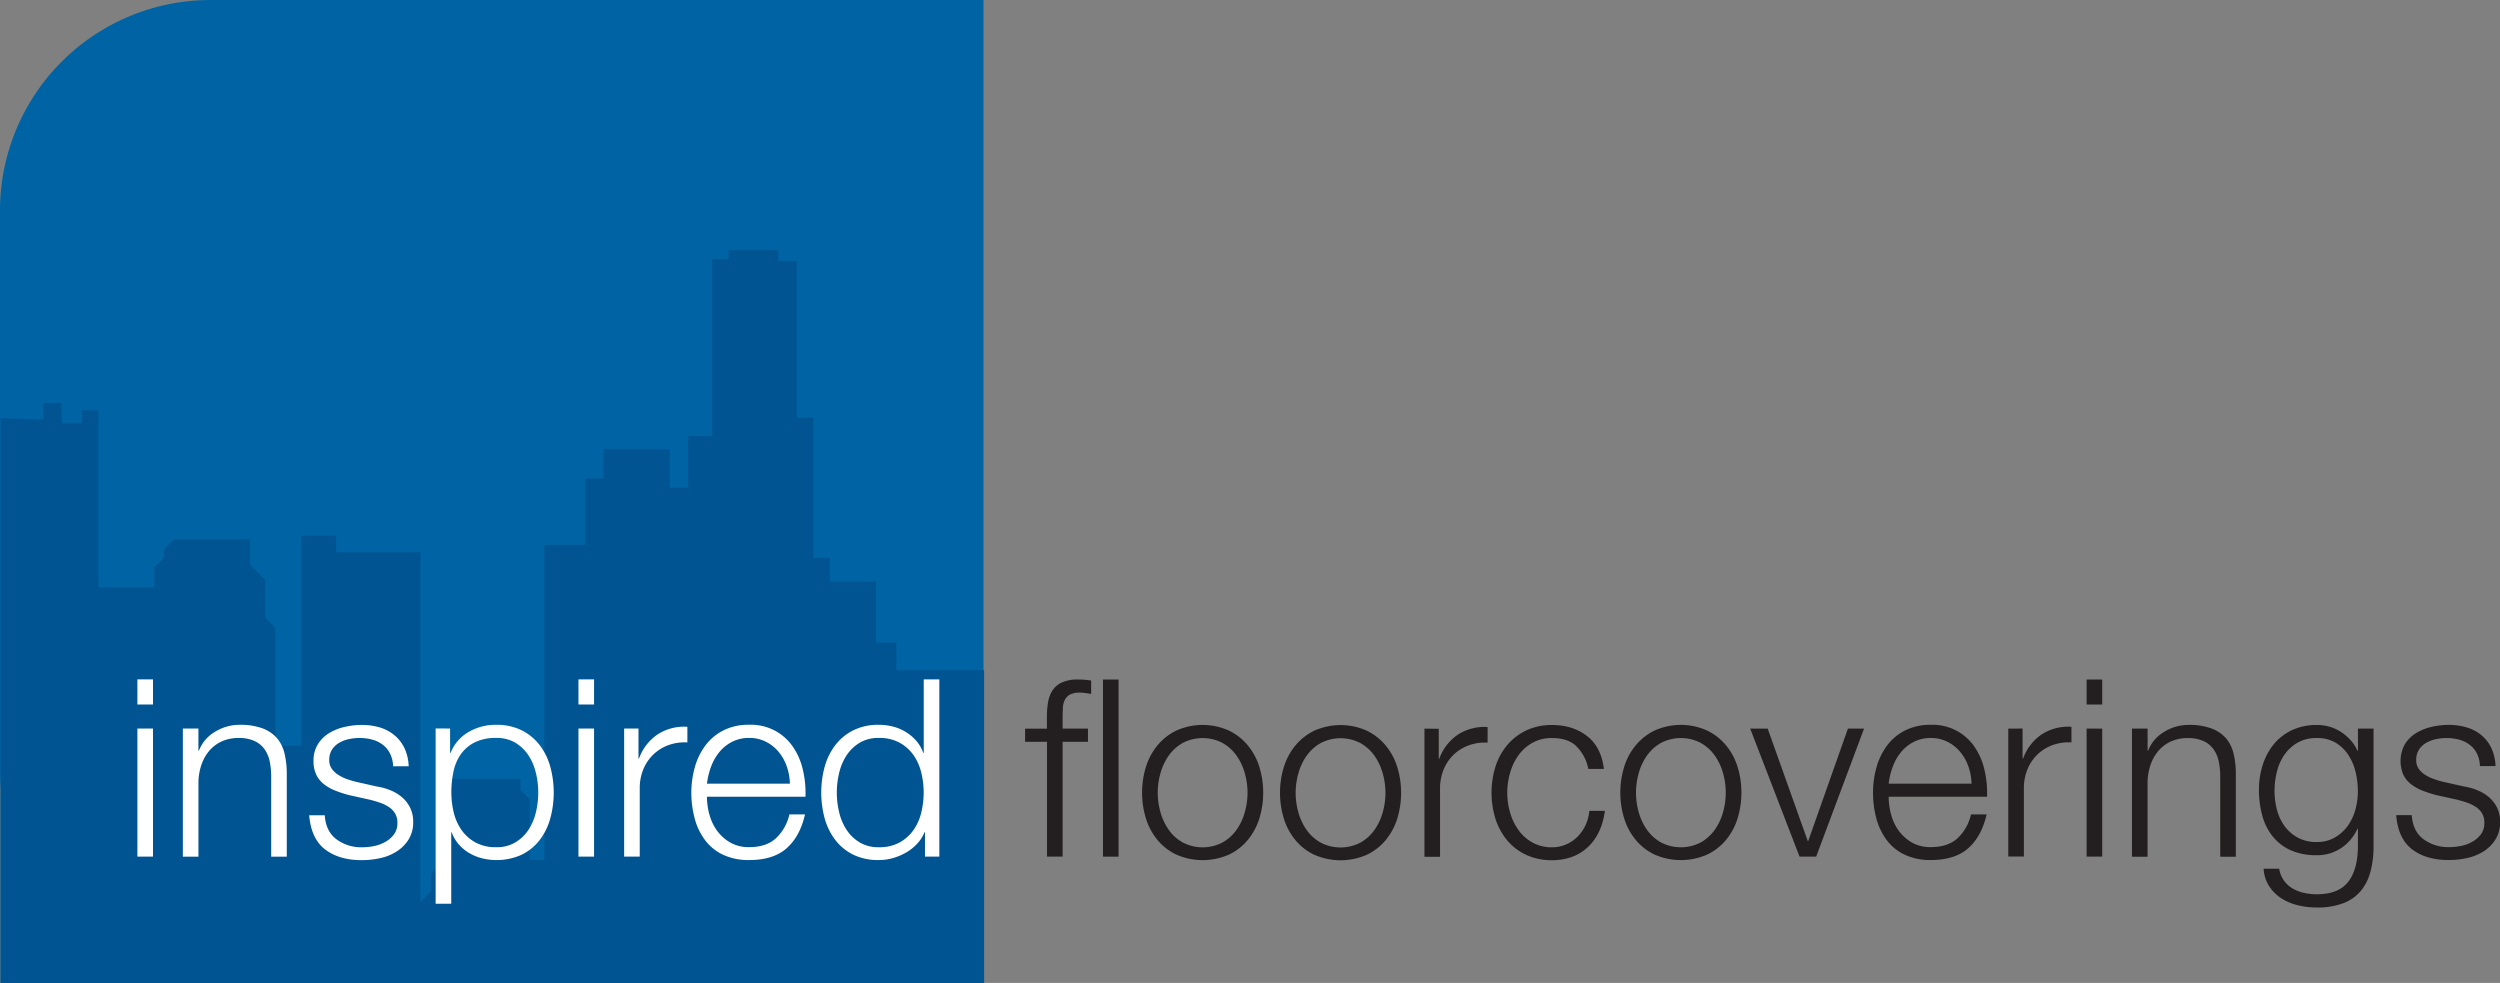
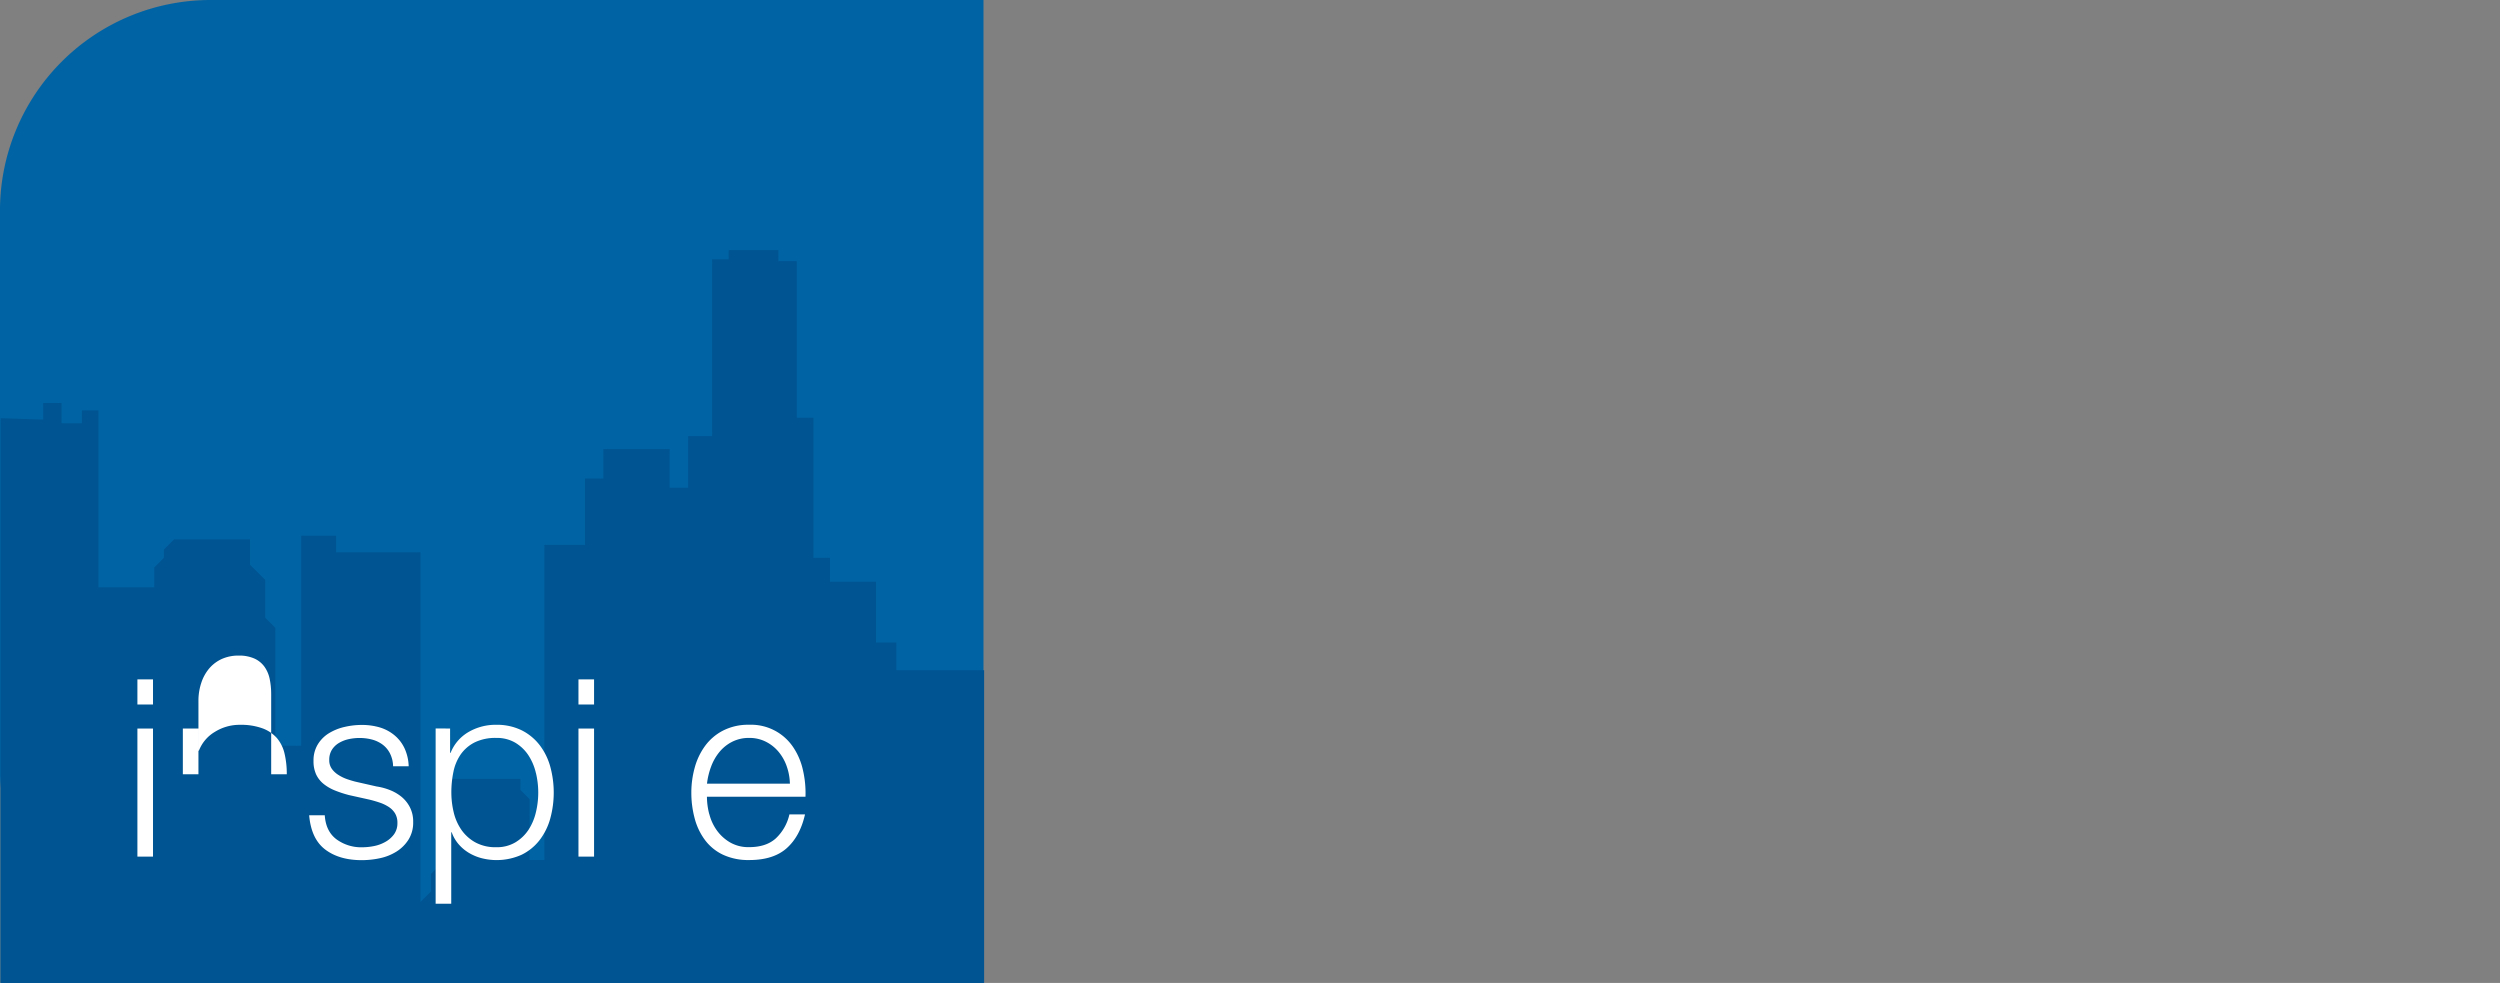
<svg xmlns="http://www.w3.org/2000/svg" id="Layer_1" data-name="Layer 1" viewBox="0 0 1281.97 504.04">
  <rect x="0" y="0" width="1281.97" height="504.04" fill="#808080" stroke="none" />
  <defs>
    <style>.cls-1{fill:none;}.cls-2{clip-path:url(#clip-path);}.cls-3{fill:#231f20;}.cls-4{fill:#0064a4;}.cls-5{fill:#005492;}.cls-6{fill:#fff;}</style>
    <clipPath id="clip-path" transform="translate(-1109.01 -340.46)">
      <rect class="cls-1" y="-96" width="3500" height="14496" />
    </clipPath>
  </defs>
  <title>A9R5hvole_hc0nac_jb8</title>
  <g class="cls-2">
-     <path class="cls-3" d="M2379.16,726.87a13,13,0,0,0-3.75-4.51,15.55,15.55,0,0,0-5.41-2.61,24.74,24.74,0,0,0-6.48-.83,26.48,26.48,0,0,0-5.41.58,16.33,16.33,0,0,0-5,1.91,10.65,10.65,0,0,0-3.69,3.49,9.67,9.67,0,0,0-1.4,5.34,7.51,7.51,0,0,0,1.34,4.52,11.69,11.69,0,0,0,3.37,3.11,21.18,21.18,0,0,0,4.45,2.1c1.61.56,3.09,1,4.45,1.34l10.68,2.41a30.54,30.54,0,0,1,6.8,1.85,22,22,0,0,1,6,3.5,17,17,0,0,1,4.26,5.34,16.08,16.08,0,0,1,1.66,7.5,16.44,16.44,0,0,1-2.42,9.09,19.66,19.66,0,0,1-6.17,6.11,26.21,26.21,0,0,1-8.45,3.37,43.83,43.83,0,0,1-9.29,1q-11.57,0-18.76-5.47t-8.2-17.55h8q.51,8.13,5.92,12.27a21.39,21.39,0,0,0,13.41,4.13,30.47,30.47,0,0,0,6-.63,19.5,19.5,0,0,0,5.79-2.17,13.8,13.8,0,0,0,4.39-3.87,9.59,9.59,0,0,0,1.71-5.79,9.29,9.29,0,0,0-1.2-4.9,10.54,10.54,0,0,0-3.25-3.3,20.17,20.17,0,0,0-4.64-2.23q-2.61-.88-5.28-1.53l-10.3-2.28a58.77,58.77,0,0,1-7.25-2.36,23.26,23.26,0,0,1-5.78-3.3,13.84,13.84,0,0,1-3.88-4.84,17.91,17.91,0,0,1,.82-15.58,17.49,17.49,0,0,1,5.79-5.72,26.91,26.91,0,0,1,7.95-3.18,38.34,38.34,0,0,1,8.71-1,32,32,0,0,1,9.22,1.28,21.17,21.17,0,0,1,7.51,3.94,19.32,19.32,0,0,1,5.14,6.61,23.65,23.65,0,0,1,2.17,9.29h-8a15.27,15.27,0,0,0-1.53-6.43m-73,43.12a21,21,0,0,0,6.61-5.85,25.87,25.87,0,0,0,4-8.33,35.27,35.27,0,0,0,1.33-9.67,41.93,41.93,0,0,0-1.14-9.66,27.71,27.71,0,0,0-3.69-8.78,20,20,0,0,0-6.55-6.36,18.51,18.51,0,0,0-9.73-2.42,19.23,19.23,0,0,0-9.79,2.36,20.86,20.86,0,0,0-6.74,6.17,25.83,25.83,0,0,0-3.88,8.71,41.25,41.25,0,0,0-1.21,10,37.24,37.24,0,0,0,1.27,9.67,25,25,0,0,0,3.95,8.33,20.5,20.5,0,0,0,6.74,5.85,19.87,19.87,0,0,0,9.66,2.22,18.35,18.35,0,0,0,9.16-2.22m18.38,17.48a25.5,25.5,0,0,1-5,9.92,21.9,21.9,0,0,1-9,6.24,37.41,37.41,0,0,1-13.55,2.16,40.35,40.35,0,0,1-9.66-1.15,27.4,27.4,0,0,1-8.46-3.56,21.06,21.06,0,0,1-6.23-6.17,18.38,18.38,0,0,1-2.86-9h8a14.2,14.2,0,0,0,2.48,6.17,14.89,14.89,0,0,0,4.45,4,19.86,19.86,0,0,0,5.79,2.23,30.48,30.48,0,0,0,6.48.7q11.19,0,16.15-6.36t5-18.32v-8.9h-.25a23.41,23.41,0,0,1-8.2,9.79A21.93,21.93,0,0,1,2297,779a31.87,31.87,0,0,1-13.48-2.6,25.12,25.12,0,0,1-9.22-7.19,29.31,29.31,0,0,1-5.28-10.75,50.74,50.74,0,0,1-1.65-13.16,41.09,41.09,0,0,1,2-12.78,31.83,31.83,0,0,1,5.72-10.56,26.81,26.81,0,0,1,9.29-7.12,29.3,29.3,0,0,1,12.65-2.61,23,23,0,0,1,6.93,1,21.79,21.79,0,0,1,5.92,2.86,25.51,25.51,0,0,1,4.77,4.26,19.5,19.5,0,0,1,3.24,5.09h.25V714.09h8v60.28a49.92,49.92,0,0,1-1.59,13.1m-114.27-73.38v11.32h.25a19.27,19.27,0,0,1,8.14-9.6,23.89,23.89,0,0,1,12.85-3.63A32.52,32.52,0,0,1,2243,714a18.33,18.33,0,0,1,7.44,5,18.72,18.72,0,0,1,3.94,8,44.89,44.89,0,0,1,1.14,10.55v42.23h-8v-41a37.93,37.93,0,0,0-.76-7.82,16.62,16.62,0,0,0-2.67-6.29,13,13,0,0,0-5.15-4.2,18.91,18.91,0,0,0-8.08-1.53,20.47,20.47,0,0,0-8.58,1.72,18.73,18.73,0,0,0-6.36,4.71,21.52,21.52,0,0,0-4.07,7.12,28.73,28.73,0,0,0-1.59,9v38.28h-8V714.09ZM2187,779.72h-8V714.09h8Zm0-78h-8V688.91h8Zm-40.83,12.33v15.39h.26a25.21,25.21,0,0,1,9.47-12.34,24.85,24.85,0,0,1,15.33-3.94v8a24.06,24.06,0,0,0-9.92,1.47,22.46,22.46,0,0,0-7.7,4.89,22.13,22.13,0,0,0-5,7.57,25.27,25.27,0,0,0-1.78,9.6v35h-8V714.09ZM2078.71,758a24.49,24.49,0,0,0,3.87,8.33,22.26,22.26,0,0,0,6.75,6.11,18.82,18.82,0,0,0,9.79,2.41q8.77,0,13.73-4.58a24,24,0,0,0,6.87-12.2h8q-2.54,11.19-9.34,17.29t-19.27,6.11a30.61,30.61,0,0,1-13.42-2.74,24.65,24.65,0,0,1-9.22-7.5,32.82,32.82,0,0,1-5.28-11.07,50.42,50.42,0,0,1-1.71-13.29,47.79,47.79,0,0,1,1.71-12.71,34.26,34.26,0,0,1,5.28-11.13,26.52,26.52,0,0,1,9.22-7.89,28.4,28.4,0,0,1,13.42-3,25.94,25.94,0,0,1,22.57,11.51,34.69,34.69,0,0,1,5,11.83,52.24,52.24,0,0,1,1.27,13.55H2077.5a35.3,35.3,0,0,0,1.21,9m39.68-24.48a24.1,24.1,0,0,0-4.14-7.44,20.45,20.45,0,0,0-6.48-5.21,18.53,18.53,0,0,0-8.65-2,18.81,18.81,0,0,0-8.78,2,20.45,20.45,0,0,0-6.48,5.21,26,26,0,0,0-4.26,7.5,37,37,0,0,0-2.1,8.72H2120a29.26,29.26,0,0,0-1.59-8.78m-102.95-19.46L2036,771.7h.25l20.35-57.61h8.27l-24.55,65.63h-8.52l-25.31-65.63Zm-31.23.89a29,29,0,0,1,9.73,7.51,32.41,32.41,0,0,1,6,11,45.34,45.34,0,0,1,0,26.83,32.41,32.41,0,0,1-6,11,28.18,28.18,0,0,1-9.73,7.44,33.6,33.6,0,0,1-26.58,0,28.15,28.15,0,0,1-9.72-7.44,32.24,32.24,0,0,1-6-11,45.13,45.13,0,0,1,0-26.83,32.24,32.24,0,0,1,6-11,29,29,0,0,1,9.72-7.51,32.94,32.94,0,0,1,26.58,0m-23.33,6.36a22,22,0,0,0-7.19,6.36,28.71,28.71,0,0,0-4.32,9,36.61,36.61,0,0,0,0,20.47,28.71,28.71,0,0,0,4.32,9,22,22,0,0,0,7.19,6.36,22.14,22.14,0,0,0,20.09,0,22.1,22.1,0,0,0,7.19-6.36,28.93,28.93,0,0,0,4.32-9,36.61,36.61,0,0,0,0-20.47,28.93,28.93,0,0,0-4.32-9,22.1,22.1,0,0,0-7.19-6.36,22.06,22.06,0,0,0-20.09,0m-43.5,1.78q-4.45-4.2-12.46-4.2a20.26,20.26,0,0,0-10.05,2.42,22,22,0,0,0-7.18,6.36,29,29,0,0,0-4.33,9,36.61,36.61,0,0,0,0,20.47,29,29,0,0,0,4.33,9,22,22,0,0,0,7.18,6.36,20.25,20.25,0,0,0,10.05,2.41,17.6,17.6,0,0,0,7-1.4,18.65,18.65,0,0,0,5.85-3.87,20.72,20.72,0,0,0,4.2-5.92,22,22,0,0,0,2-7.5h8q-1.65,12-8.78,18.63t-18.31,6.68a30.82,30.82,0,0,1-13.29-2.74,28.18,28.18,0,0,1-9.73-7.44,32.41,32.41,0,0,1-6-11,45.34,45.34,0,0,1,0-26.83,32.41,32.41,0,0,1,6-11,29,29,0,0,1,9.73-7.51,30.26,30.26,0,0,1,13.29-2.8q10.56,0,17.87,5.6t8.71,16.92h-8a22.12,22.12,0,0,0-6.11-11.58m-70.58-9v15.39h.25a25.29,25.29,0,0,1,9.48-12.34,24.84,24.84,0,0,1,15.32-3.94v8a24.11,24.11,0,0,0-9.92,1.47,22.32,22.32,0,0,0-7.69,4.89,22,22,0,0,0-5,7.57,25.27,25.27,0,0,0-1.78,9.6v35h-8V714.09Zm-37.07.89a29.09,29.09,0,0,1,9.73,7.51,32.39,32.39,0,0,1,6,11,45.13,45.13,0,0,1,0,26.83,32.39,32.39,0,0,1-6,11,28.28,28.28,0,0,1-9.73,7.44,33.6,33.6,0,0,1-26.58,0,28.18,28.18,0,0,1-9.73-7.44,32.41,32.41,0,0,1-6-11,45.34,45.34,0,0,1,0-26.83,32.41,32.41,0,0,1,6-11,29,29,0,0,1,9.73-7.51,32.94,32.94,0,0,1,26.58,0m-23.34,6.36a22.1,22.1,0,0,0-7.19,6.36,28.93,28.93,0,0,0-4.32,9,36.61,36.61,0,0,0,0,20.47,28.93,28.93,0,0,0,4.32,9,22.1,22.1,0,0,0,7.19,6.36,22.14,22.14,0,0,0,20.09,0,22,22,0,0,0,7.19-6.36,28.71,28.71,0,0,0,4.32-9,36.37,36.37,0,0,0,0-20.47,28.71,28.71,0,0,0-4.32-9,22,22,0,0,0-7.19-6.36,22.06,22.06,0,0,0-20.09,0M1739,715a29.09,29.09,0,0,1,9.73,7.51,32.39,32.39,0,0,1,6,11,45.13,45.13,0,0,1,0,26.83,32.39,32.39,0,0,1-6,11,28.28,28.28,0,0,1-9.73,7.44,33.6,33.6,0,0,1-26.58,0,28.09,28.09,0,0,1-9.73-7.44,32.41,32.41,0,0,1-6-11,45.13,45.13,0,0,1,0-26.83,32.41,32.41,0,0,1,6-11,28.89,28.89,0,0,1,9.73-7.51,32.94,32.94,0,0,1,26.58,0m-23.34,6.36a22.1,22.1,0,0,0-7.19,6.36,28.93,28.93,0,0,0-4.32,9,36.61,36.61,0,0,0,0,20.47,28.93,28.93,0,0,0,4.32,9,22.1,22.1,0,0,0,7.19,6.36,22.14,22.14,0,0,0,20.09,0,22,22,0,0,0,7.19-6.36,28.71,28.71,0,0,0,4.32-9,36.37,36.37,0,0,0,0-20.47,28.71,28.71,0,0,0-4.32-9,22,22,0,0,0-7.19-6.36,22.06,22.06,0,0,0-20.09,0m-81-.51v-6.74h11.19v-6a43.59,43.59,0,0,1,.64-7.76,15,15,0,0,1,2.41-6.11,11.67,11.67,0,0,1,4.9-3.94,19.56,19.56,0,0,1,8-1.4c1.18,0,2.29.05,3.3.13s2.17.21,3.44.38v6.87l-3-.45a20.37,20.37,0,0,0-2.8-.19,10.36,10.36,0,0,0-5.09,1,6.29,6.29,0,0,0-2.61,2.73,10.47,10.47,0,0,0-1,4c-.08,1.53-.13,3.18-.13,5v5.72h13v6.74h-13v58.89h-8V720.83Zm47.95,58.89h-8V688.91h8Z" transform="translate(-1109.01 -340.46)" />
    <path class="cls-4" d="M1505,340.46H1217a108,108,0,0,0-108,108v288c0,2.69.13,5.34.33,8v100h504v-504Z" transform="translate(-1109.01 -340.46)" />
  </g>
  <polygon class="cls-5" points="22.14 215.15 22.14 206.65 31.59 206.65 31.59 217.04 41.98 217.04 41.98 210.43 50.49 210.43 50.49 301.13 79.08 301.13 79.08 290.98 84.03 286.02 84.03 281.77 89.23 276.57 128.21 276.57 128.21 289.56 136 297.36 136 316.73 141.2 321.93 141.2 382.4 154.43 382.4 154.43 274.68 165.77 274.68 172.38 274.68 172.38 283.19 215.61 283.19 215.61 462.48 221.04 457.04 221.04 448.07 227.19 441.92 227.19 410.75 230.96 410.75 230.96 399.41 266.87 399.41 266.87 405.07 271.6 409.8 271.6 440.98 279.15 440.98 279.15 279.41 299.94 279.41 299.94 245.39 309.39 245.39 309.39 230.27 343.41 230.27 343.41 250.11 352.85 250.11 352.85 223.66 365.14 223.66 365.14 132.95 373.64 132.95 373.64 128.22 399.16 128.22 399.16 133.89 408.6 133.89 408.6 214.21 417.11 214.21 417.11 286.02 425.61 286.02 425.61 298.3 449.23 298.3 449.23 329.48 459.63 329.48 459.63 343.66 504.65 343.66 504.65 504.04 0.33 504.04 0.33 219.42 0.33 216.65 0.33 214.43 22.14 215.15" />
  <path class="cls-6" d="M1187.47,779.72h-8V714.05h8Zm0-78h-8V688.84h8Z" transform="translate(-1109.01 -340.46)" />
  <g class="cls-2">
-     <path class="cls-6" d="M1210.76,714.05v11.33h.26a19.18,19.18,0,0,1,8.15-9.61,23.92,23.92,0,0,1,12.85-3.63,32.35,32.35,0,0,1,11.52,1.78,18.29,18.29,0,0,1,7.45,5,18.87,18.87,0,0,1,3.94,8,45.06,45.06,0,0,1,1.14,10.57v42.25h-8v-41a38.67,38.67,0,0,0-.76-7.83,16.68,16.68,0,0,0-2.68-6.3,13,13,0,0,0-5.16-4.2,19,19,0,0,0-8.07-1.52,20.53,20.53,0,0,0-8.6,1.71,18.73,18.73,0,0,0-6.36,4.71,21.77,21.77,0,0,0-4.07,7.13,29.08,29.08,0,0,0-1.6,9v38.31h-8V714.05Z" transform="translate(-1109.01 -340.46)" />
+     <path class="cls-6" d="M1210.76,714.05v11.33h.26a19.18,19.18,0,0,1,8.15-9.61,23.92,23.92,0,0,1,12.85-3.63,32.35,32.35,0,0,1,11.52,1.78,18.29,18.29,0,0,1,7.45,5,18.87,18.87,0,0,1,3.94,8,45.06,45.06,0,0,1,1.14,10.57h-8v-41a38.67,38.67,0,0,0-.76-7.83,16.68,16.68,0,0,0-2.68-6.3,13,13,0,0,0-5.16-4.2,19,19,0,0,0-8.07-1.52,20.53,20.53,0,0,0-8.6,1.71,18.73,18.73,0,0,0-6.36,4.71,21.77,21.77,0,0,0-4.07,7.13,29.08,29.08,0,0,0-1.6,9v38.31h-8V714.05Z" transform="translate(-1109.01 -340.46)" />
    <path class="cls-6" d="M1309,726.84a13,13,0,0,0-3.75-4.52,16,16,0,0,0-5.41-2.61,24.82,24.82,0,0,0-6.49-.82,25.71,25.71,0,0,0-5.41.57,16.65,16.65,0,0,0-5,1.91,10.77,10.77,0,0,0-3.69,3.5,9.58,9.58,0,0,0-1.4,5.35,7.44,7.44,0,0,0,1.34,4.51,11.86,11.86,0,0,0,3.37,3.12A21.18,21.18,0,0,0,1287,740c1.61.55,3.1,1,4.46,1.33l10.69,2.43a30.2,30.2,0,0,1,6.81,1.84,22,22,0,0,1,6,3.5,17,17,0,0,1,4.26,5.35,16,16,0,0,1,1.66,7.5,16.42,16.42,0,0,1-2.42,9.1,19.66,19.66,0,0,1-6.17,6.11,26.11,26.11,0,0,1-8.47,3.38,44.39,44.39,0,0,1-9.29,1q-11.58,0-18.77-5.47t-8.21-17.56h8q.51,8.14,5.92,12.28a21.43,21.43,0,0,0,13.43,4.14,30.5,30.5,0,0,0,6-.64,19.48,19.48,0,0,0,5.79-2.16,13.84,13.84,0,0,0,4.39-3.88,9.58,9.58,0,0,0,1.72-5.8,9.32,9.32,0,0,0-1.21-4.9,10.51,10.51,0,0,0-3.24-3.3,20,20,0,0,0-4.65-2.23q-2.61-.88-5.28-1.53l-10.31-2.29a57.3,57.3,0,0,1-7.26-2.36,23,23,0,0,1-5.79-3.31,13.83,13.83,0,0,1-3.88-4.83,16,16,0,0,1-1.4-7.07,15.68,15.68,0,0,1,2.23-8.52,17.24,17.24,0,0,1,5.79-5.73,26.64,26.64,0,0,1,8-3.18,38.49,38.49,0,0,1,8.72-1,32.13,32.13,0,0,1,9.23,1.27,21.36,21.36,0,0,1,7.51,4,19.38,19.38,0,0,1,5.15,6.62,23.61,23.61,0,0,1,2.17,9.29h-8a15.12,15.12,0,0,0-1.53-6.43" transform="translate(-1109.01 -340.46)" />
    <path class="cls-6" d="M1383.79,736.77a28.22,28.22,0,0,0-3.81-9,21.08,21.08,0,0,0-6.69-6.43,18.5,18.5,0,0,0-9.8-2.48,24,24,0,0,0-11.07,2.29,19.43,19.43,0,0,0-7.13,6.11,24.14,24.14,0,0,0-3.75,8.91,51.39,51.39,0,0,0-1.08,10.69,43.4,43.4,0,0,0,1.2,10.12,26.41,26.41,0,0,0,3.95,9,21.25,21.25,0,0,0,7.13,6.43,21.47,21.47,0,0,0,10.75,2.49,18.42,18.42,0,0,0,9.8-2.49A21,21,0,0,0,1380,766a28.06,28.06,0,0,0,3.81-9,42.88,42.88,0,0,0,0-20.23m-44-22.73v12.48h.26a21.47,21.47,0,0,1,9.09-10.63,27.5,27.5,0,0,1,14.32-3.76,28.66,28.66,0,0,1,13,2.8,26.74,26.74,0,0,1,9.23,7.58,32.2,32.2,0,0,1,5.47,11.08,50.54,50.54,0,0,1,0,26.59,32.2,32.2,0,0,1-5.47,11.08,26.22,26.22,0,0,1-9.23,7.51,31.2,31.2,0,0,1-20.17,1.84,24.84,24.84,0,0,1-6.62-2.67,21.65,21.65,0,0,1-5.41-4.46,19,19,0,0,1-3.63-6.23h-.25V803.9h-8V714Z" transform="translate(-1109.01 -340.46)" />
  </g>
  <path class="cls-6" d="M1413.64,779.72h-8V714.05h8Zm0-78h-8V688.84h8Z" transform="translate(-1109.01 -340.46)" />
  <g class="cls-2">
-     <path class="cls-6" d="M1436.42,714.05v15.4h.25a25.23,25.23,0,0,1,9.49-12.35,24.81,24.81,0,0,1,15.33-3.94v8a24.28,24.28,0,0,0-9.92,1.47,22,22,0,0,0-12.73,12.47,25.29,25.29,0,0,0-1.78,9.61v35h-8V714.05Z" transform="translate(-1109.01 -340.46)" />
    <path class="cls-6" d="M1512.47,733.52a23.88,23.88,0,0,0-4.13-7.44,20.42,20.42,0,0,0-6.5-5.22,18.5,18.5,0,0,0-8.65-2,18.78,18.78,0,0,0-8.78,2,20.27,20.27,0,0,0-6.49,5.22,25.75,25.75,0,0,0-4.27,7.5,37,37,0,0,0-2.1,8.72h42.51a28.7,28.7,0,0,0-1.59-8.78M1472.76,758a24.67,24.67,0,0,0,3.89,8.34,22,22,0,0,0,6.74,6.1,18.77,18.77,0,0,0,9.8,2.42q8.77,0,13.74-4.58a24,24,0,0,0,6.88-12.21h8q-2.53,11.19-9.35,17.3t-19.28,6.11a30.62,30.62,0,0,1-13.43-2.73,24.67,24.67,0,0,1-9.22-7.51,32.33,32.33,0,0,1-5.29-11.08,50.55,50.55,0,0,1-1.72-13.3,47.87,47.87,0,0,1,1.72-12.72,33.83,33.83,0,0,1,5.29-11.14,26.42,26.42,0,0,1,9.22-7.89,28.29,28.29,0,0,1,13.43-3,26,26,0,0,1,22.59,11.52,34.4,34.4,0,0,1,5,11.83,51.93,51.93,0,0,1,1.28,13.56h-50.53a35.89,35.89,0,0,0,1.21,9" transform="translate(-1109.01 -340.46)" />
-     <path class="cls-6" d="M1539.33,757a28,28,0,0,0,3.81,9,21.08,21.08,0,0,0,6.69,6.43,18.5,18.5,0,0,0,9.8,2.48,21.58,21.58,0,0,0,10.75-2.48,21.36,21.36,0,0,0,7.13-6.43,26.15,26.15,0,0,0,3.94-9,42.88,42.88,0,0,0,0-20.23,26.32,26.32,0,0,0-3.94-9,21.23,21.23,0,0,0-7.13-6.42,21.47,21.47,0,0,0-10.75-2.48,18.41,18.41,0,0,0-9.8,2.48,20.94,20.94,0,0,0-6.69,6.42,28.18,28.18,0,0,0-3.81,9,42.88,42.88,0,0,0,0,20.23m44,22.72V767.25h-.25a18.79,18.79,0,0,1-3.76,5.85,24.07,24.07,0,0,1-5.66,4.52,30.14,30.14,0,0,1-6.81,2.87,26.88,26.88,0,0,1-7.19,1,29.19,29.19,0,0,1-13.05-2.73,26.08,26.08,0,0,1-9.22-7.51,32.17,32.17,0,0,1-5.48-11.07,50.62,50.62,0,0,1,0-26.61,32.26,32.26,0,0,1,5.48-11.07,26.79,26.79,0,0,1,9.22-7.57,28.53,28.53,0,0,1,13.05-2.8,29.26,29.26,0,0,1,7.19.89,24.12,24.12,0,0,1,6.56,2.74,23.15,23.15,0,0,1,5.4,4.51,19.17,19.17,0,0,1,3.63,6.24h.25V688.84h8v90.88Z" transform="translate(-1109.01 -340.46)" />
  </g>
</svg>